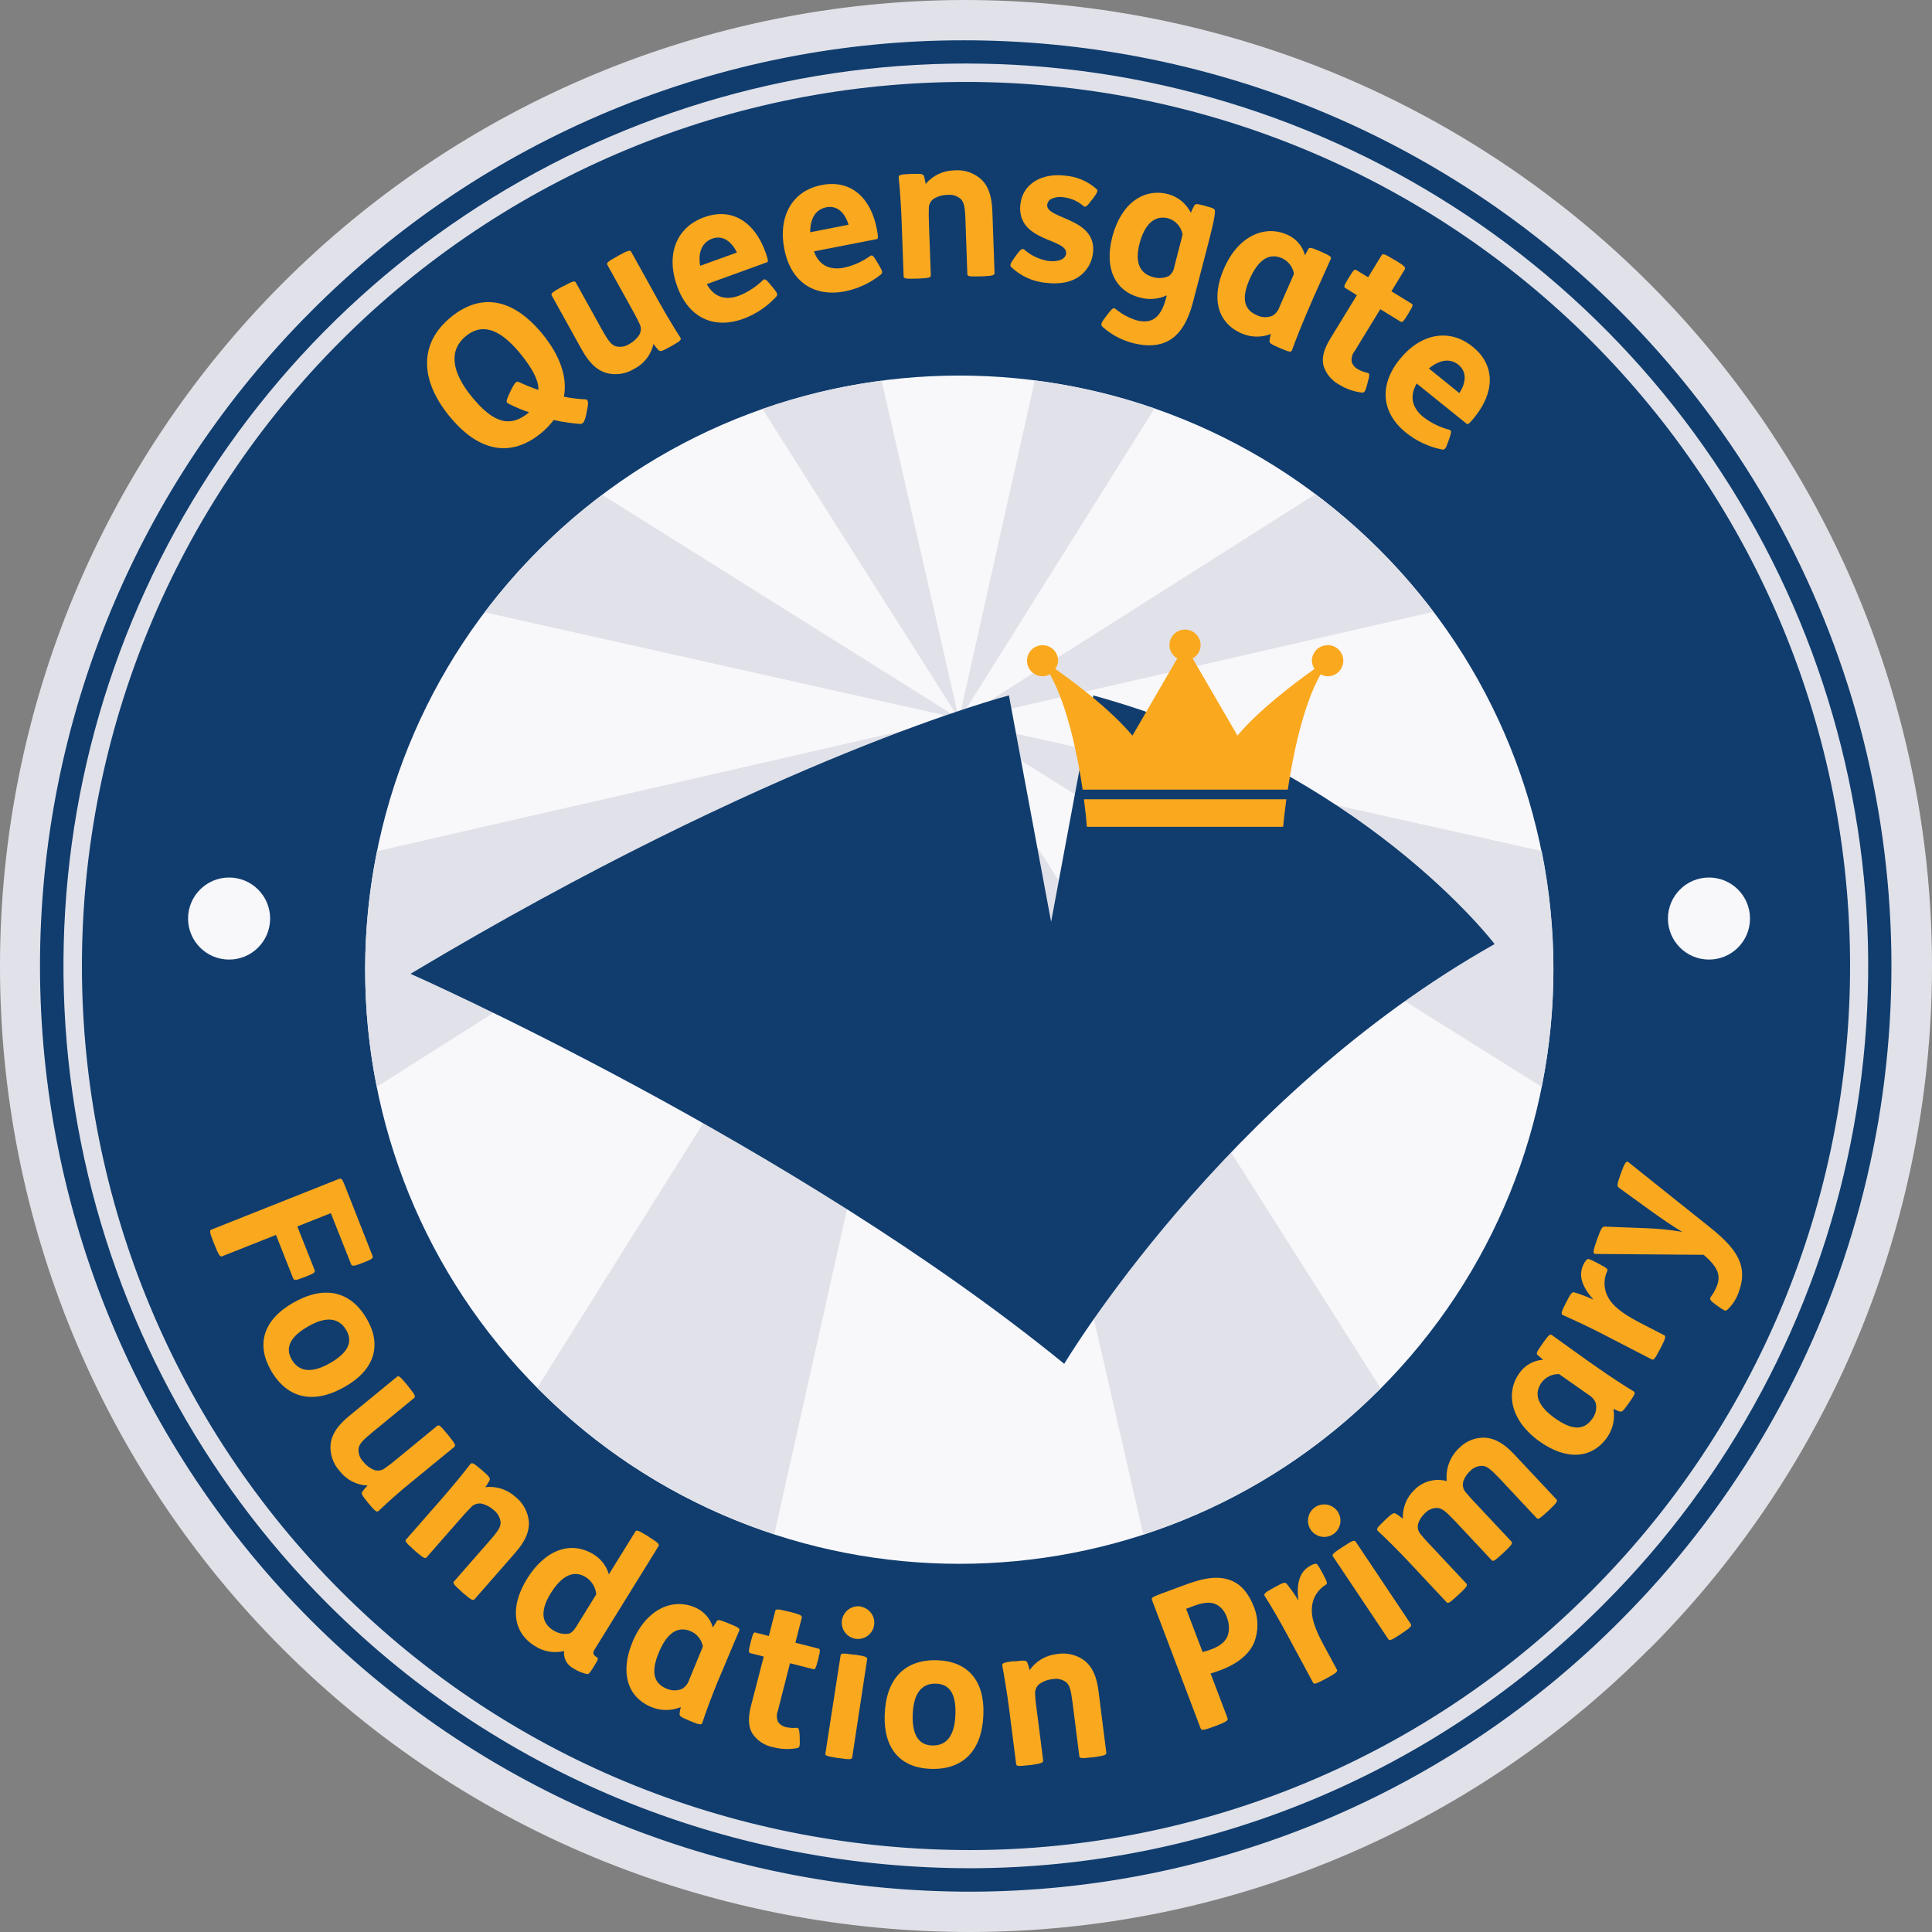
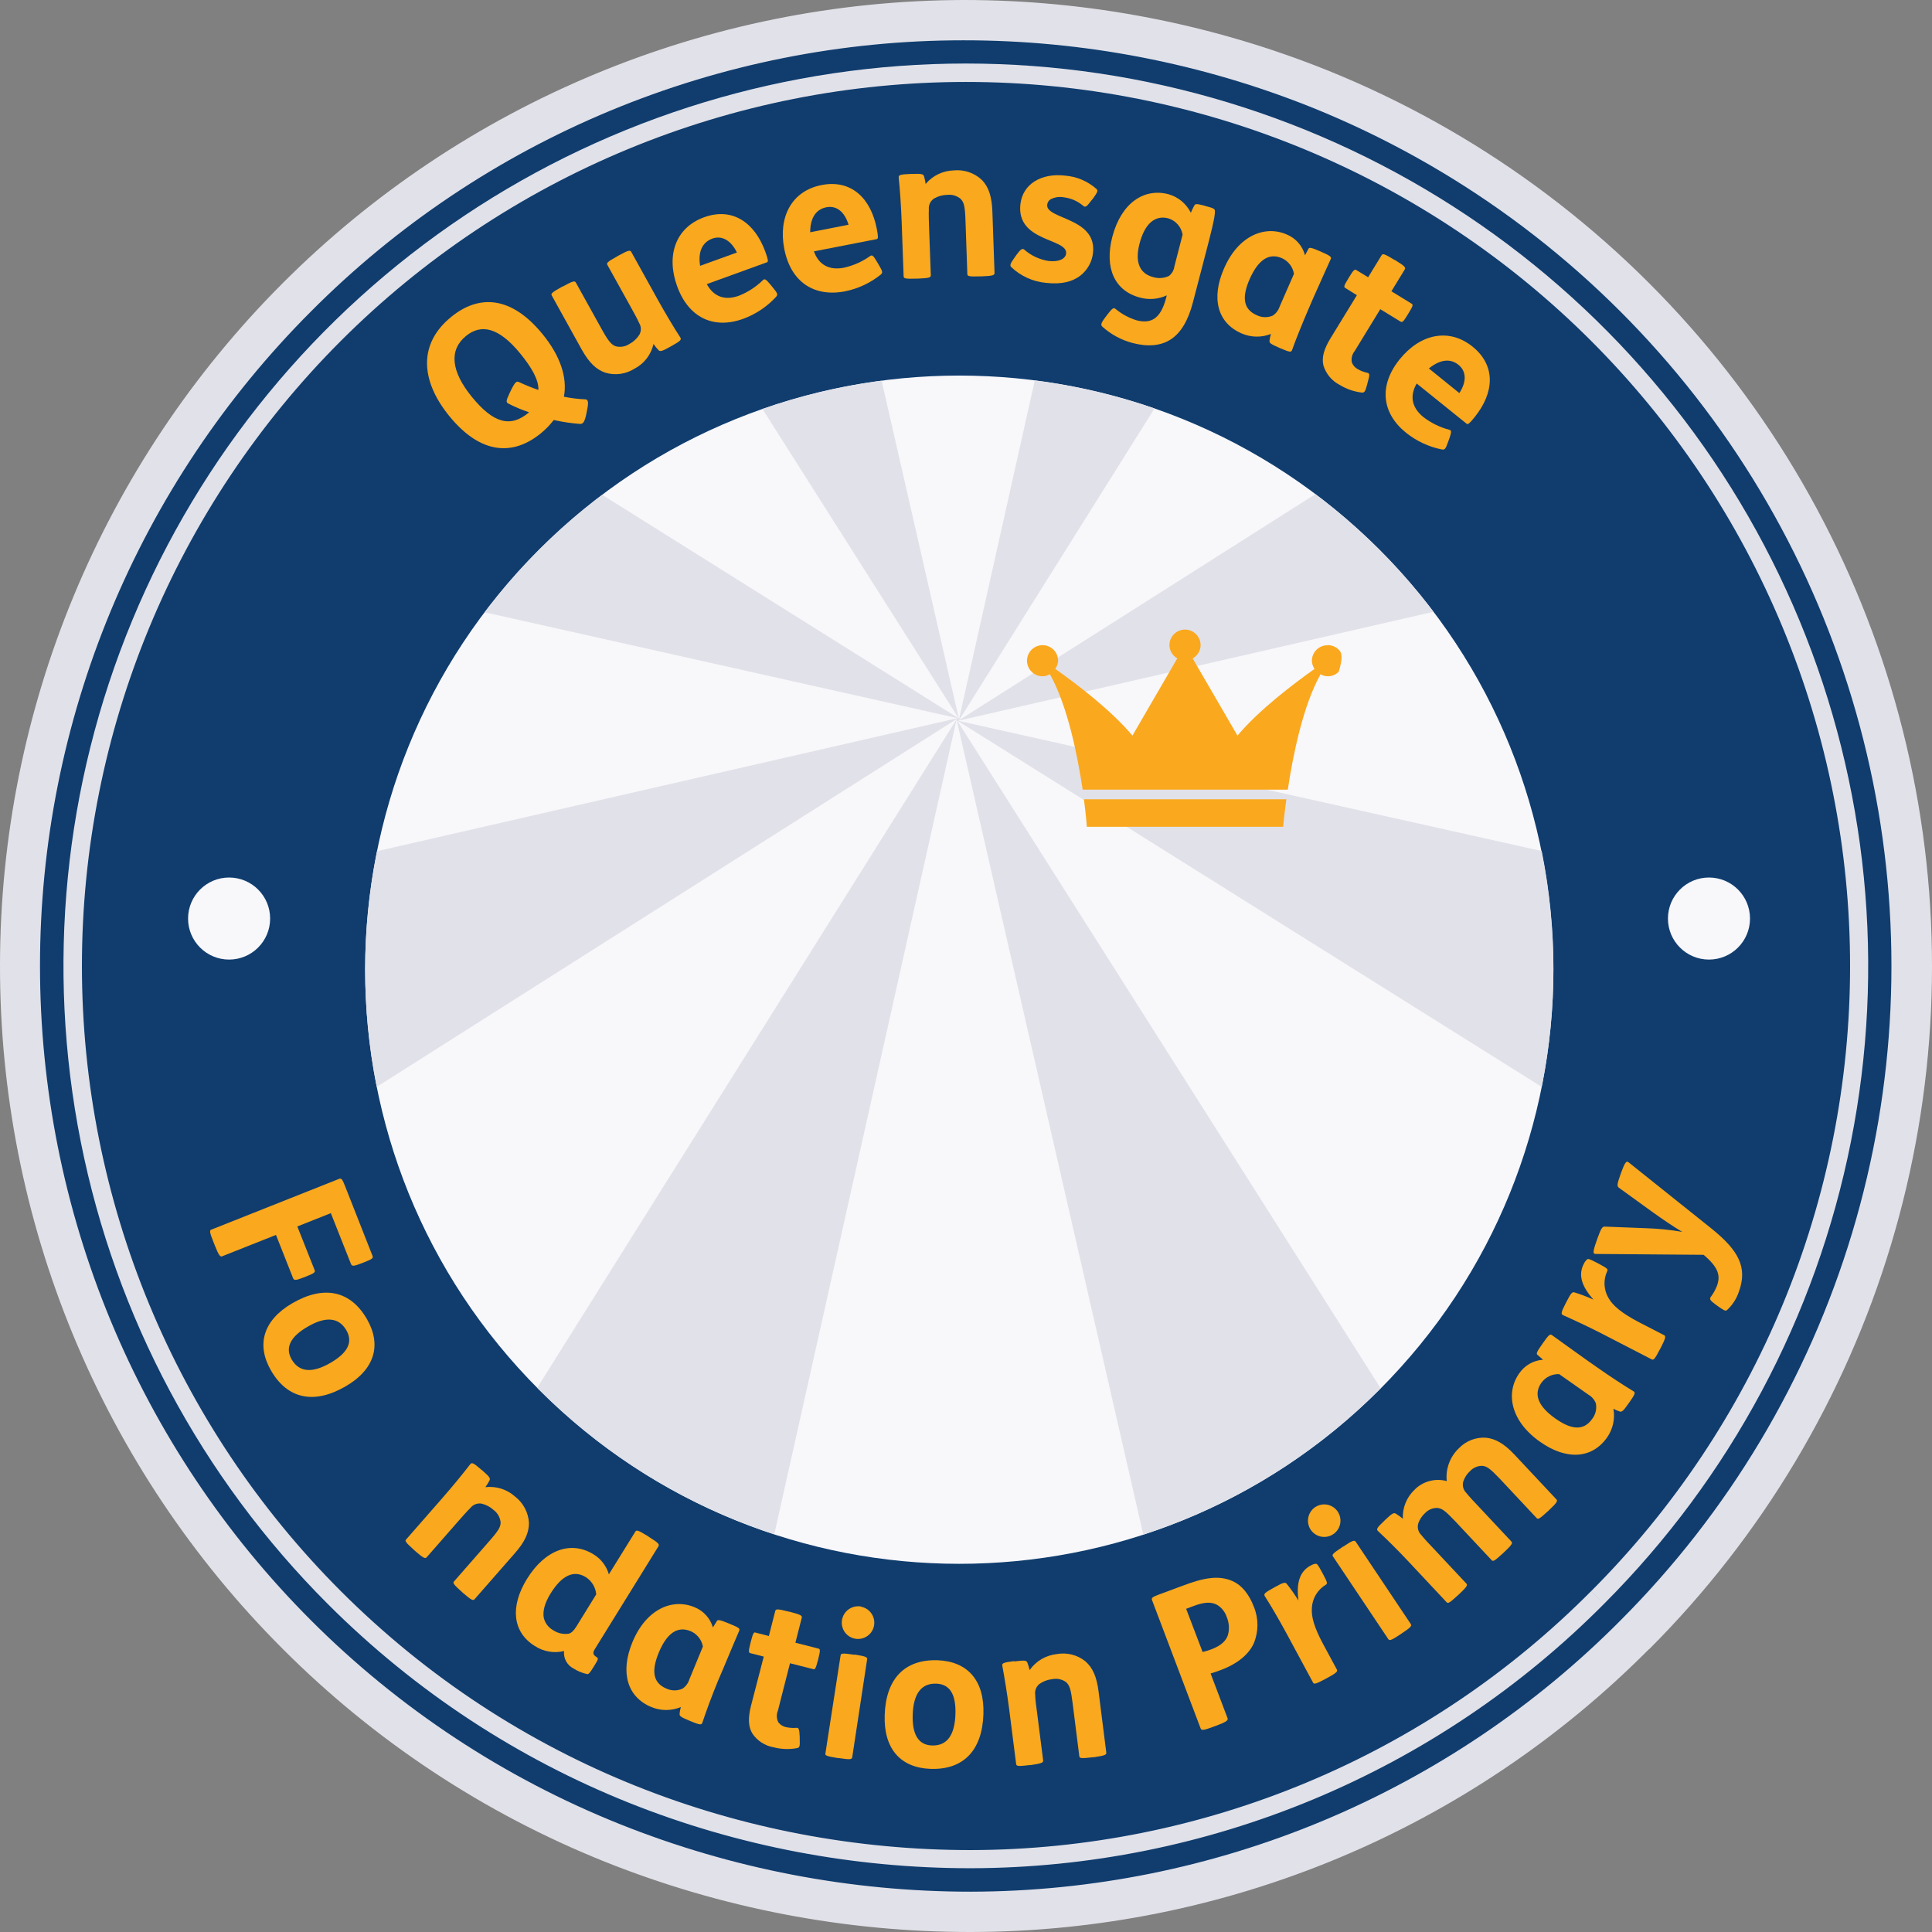
<svg xmlns="http://www.w3.org/2000/svg" width="117" height="117" viewBox="0 0 117 117" fill="none">
  <rect x="0" y="0" width="117" height="117" fill="#808080" stroke="none" />
  <g clip-path="url(#clip0_367_2179)">
    <path d="M58.648 115.353C90.33 115.353 116.014 89.669 116.014 57.987C116.014 26.304 90.33 0.621 58.648 0.621C26.965 0.621 1.281 26.304 1.281 57.987C1.281 89.669 26.965 115.353 58.648 115.353Z" fill="#103D6E" />
    <path d="M99.002 99.003L98.133 98.133C92.981 103.325 86.856 107.448 80.108 110.267C73.359 113.085 66.12 114.544 58.807 114.559C51.524 114.563 44.307 113.175 37.545 110.47C30.541 107.669 24.179 103.474 18.846 98.139C13.639 92.933 9.508 86.752 6.69 79.95C3.872 73.147 2.422 65.856 2.422 58.493C2.422 51.13 3.872 43.839 6.69 37.036C9.508 30.233 13.639 24.053 18.846 18.847C24.025 13.645 30.181 9.518 36.959 6.703C43.738 3.887 51.006 2.439 58.346 2.441C65.598 2.437 72.784 3.826 79.512 6.533C88.094 10.005 95.682 15.549 101.599 22.669C107.516 29.79 111.578 38.264 113.421 47.337C115.265 56.409 114.833 65.797 112.164 74.661C109.495 83.526 104.673 91.592 98.127 98.139L98.997 99.009L99.867 99.879C106.698 93.047 111.731 84.629 114.517 75.378C117.302 66.127 117.753 56.33 115.829 46.862C113.905 37.394 109.666 28.549 103.491 21.119C97.316 13.689 89.396 7.903 80.44 4.28C73.417 1.451 65.917 -0.002 58.346 -2.33931e-06C42.87 0.041 28.042 6.212 17.106 17.162C6.171 28.112 0.02 42.949 -0 58.425C-0.016 66.121 1.49 73.743 4.431 80.856C7.371 87.968 11.688 94.428 17.133 99.867C22.694 105.437 29.329 109.819 36.635 112.746C43.686 115.564 51.211 117.008 58.804 117C66.439 116.988 73.996 115.468 81.042 112.528C88.088 109.588 94.484 105.285 99.864 99.867L99.002 99.003Z" fill="#E1E1E9" />
    <path d="M96.75 96.75L96.356 96.359C91.434 101.317 85.582 105.254 79.135 107.945C72.688 110.636 65.773 112.027 58.787 112.039C44.983 112.039 31.167 106.884 20.642 96.359C10.601 86.318 4.961 72.701 4.961 58.502C4.961 44.302 10.601 30.685 20.642 20.644C25.613 15.673 31.515 11.729 38.011 9.038C44.506 6.347 51.468 4.963 58.499 4.962C65.53 4.962 72.492 6.347 78.988 9.037C85.483 11.728 91.385 15.671 96.357 20.643C101.329 25.614 105.273 31.516 107.963 38.012C110.654 44.508 112.039 51.47 112.039 58.5C112.039 65.531 110.655 72.493 107.964 78.989C105.274 85.485 101.33 91.387 96.359 96.359L96.753 96.75L97.133 97.133C104.775 89.49 109.979 79.753 112.087 69.153C114.195 58.553 113.112 47.565 108.976 37.58C104.84 27.595 97.836 19.061 88.849 13.056C79.863 7.052 69.298 3.847 58.49 3.847C47.682 3.847 37.117 7.052 28.13 13.056C19.144 19.061 12.14 27.595 8.004 37.58C3.867 47.565 2.785 58.553 4.893 69.153C7.001 79.753 12.205 89.49 19.847 97.133C30.593 107.878 44.701 113.138 58.778 113.138C65.91 113.126 72.97 111.706 79.551 108.96C86.133 106.213 92.108 102.194 97.133 97.133L96.75 96.75Z" fill="#E1E1E9" />
    <path d="M83.532 84.165C97.583 70.114 97.583 47.333 83.532 33.282C69.481 19.231 46.7 19.231 32.65 33.282C18.599 47.333 18.599 70.114 32.65 84.165C46.7 98.216 69.481 98.216 83.532 84.165Z" fill="#F8F7FA" />
    <path d="M57.96 43.631L93.363 65.818C94.313 61.106 94.313 56.251 93.363 51.538L58.018 43.649L86.81 37.05C84.771 34.353 82.365 31.955 79.66 29.926L58.074 43.62L69.915 24.735C67.564 23.921 65.135 23.353 62.666 23.039L58.076 43.562L53.391 23.054C50.933 23.375 48.514 23.949 46.174 24.767L58.062 43.507L36.469 29.966C33.777 31.993 31.381 34.387 29.351 37.079L57.989 43.492L22.833 51.547C21.881 56.256 21.875 61.107 22.816 65.818L57.949 43.533L32.535 84.041L32.651 84.16C36.64 88.161 41.52 91.162 46.89 92.917L57.928 43.573L69.237 92.931C74.626 91.178 79.523 88.171 83.525 84.157L83.609 84.07L57.96 43.631Z" fill="#E1E1E9" />
    <path d="M13.874 58.111C15.246 58.111 16.359 56.999 16.359 55.627C16.359 54.254 15.246 53.142 13.874 53.142C12.502 53.142 11.389 54.254 11.389 55.627C11.389 56.999 12.502 58.111 13.874 58.111Z" fill="#F8F7FA" />
    <path d="M103.494 58.111C104.866 58.111 105.979 56.999 105.979 55.627C105.979 54.254 104.866 53.142 103.494 53.142C102.122 53.142 101.009 54.254 101.009 55.627C101.009 56.999 102.122 58.111 103.494 58.111Z" fill="#F8F7FA" />
    <path d="M22.549 76.027C22.61 76.184 22.602 76.228 22.033 76.451L21.943 76.486C21.395 76.703 21.311 76.686 21.253 76.541L20.035 73.467L18.006 74.273L19.041 76.883C19.102 77.039 19.093 77.083 18.525 77.309L18.435 77.344C17.887 77.561 17.803 77.544 17.745 77.396L16.713 74.786L13.439 76.085C13.326 76.129 13.227 75.975 12.993 75.384L12.943 75.259C12.694 74.633 12.674 74.511 12.798 74.465L20.528 71.394C20.673 71.336 20.723 71.394 20.897 71.829L22.549 76.027Z" fill="#FAA81E" />
    <path d="M20.917 83.963C19.032 85.053 17.42 84.737 16.414 83.001C15.518 81.452 15.915 79.956 17.716 78.915C19.6 77.825 21.212 78.141 22.218 79.878C23.114 81.426 22.717 82.925 20.917 83.963ZM18.629 80.345C17.62 80.925 17.24 81.591 17.66 82.322C18.136 83.146 18.965 83.137 20.006 82.537C21.047 81.936 21.395 81.287 20.975 80.559C20.496 79.736 19.667 79.736 18.629 80.345Z" fill="#FAA81E" />
-     <path d="M24.715 83.949C25.164 84.497 25.173 84.584 25.072 84.668L22.564 86.727C21.923 87.254 21.758 87.451 21.711 87.736C21.702 87.88 21.723 88.025 21.773 88.16C21.823 88.296 21.901 88.42 22.001 88.524C22.172 88.742 22.397 88.912 22.653 89.017C22.773 89.059 22.902 89.068 23.027 89.043C23.151 89.018 23.267 88.96 23.361 88.875C23.59 88.718 23.941 88.434 24.286 88.147L26.46 86.361C26.562 86.277 26.614 86.266 27.11 86.869L27.148 86.915C27.597 87.463 27.606 87.55 27.504 87.631L24.935 89.736C24.21 90.316 23.425 91.023 22.955 91.476C22.833 91.592 22.764 91.586 22.329 91.055L22.291 91.009C21.917 90.554 21.868 90.455 21.94 90.333C22.037 90.202 22.144 90.078 22.259 89.962C21.932 89.95 21.612 89.865 21.321 89.715C21.031 89.564 20.777 89.352 20.577 89.093C20.369 88.867 20.212 88.598 20.117 88.306C20.022 88.014 19.991 87.704 20.026 87.399C20.119 86.819 20.459 86.315 21.163 85.735L24.028 83.386C24.129 83.302 24.181 83.291 24.677 83.894L24.715 83.949Z" fill="#FAA81E" />
    <path d="M29.192 89.034C29.636 89.423 29.702 89.513 29.65 89.643C29.575 89.788 29.49 89.928 29.395 90.061C29.72 90.023 30.05 90.055 30.362 90.155C30.674 90.255 30.961 90.421 31.204 90.641C31.448 90.831 31.648 91.071 31.791 91.345C31.934 91.619 32.017 91.921 32.033 92.23C32.033 92.827 31.784 93.372 31.181 94.059L28.743 96.843C28.656 96.941 28.569 96.93 28.035 96.463L27.992 96.425C27.412 95.909 27.412 95.845 27.505 95.758L29.641 93.317C30.189 92.694 30.32 92.47 30.317 92.183C30.3 92.038 30.255 91.897 30.182 91.77C30.109 91.643 30.011 91.532 29.894 91.444C29.687 91.255 29.436 91.122 29.163 91.058C29.038 91.037 28.91 91.049 28.791 91.095C28.673 91.14 28.569 91.217 28.49 91.316C28.29 91.508 27.997 91.844 27.696 92.186L25.843 94.303C25.756 94.401 25.669 94.39 25.136 93.923L25.092 93.882C24.512 93.366 24.512 93.302 24.605 93.216L26.791 90.719C27.409 90.014 28.07 89.203 28.464 88.689C28.566 88.556 28.632 88.55 29.148 89.003L29.192 89.034Z" fill="#FAA81E" />
    <path d="M39.297 93.073C39.9 93.448 39.935 93.526 39.877 93.639L36.012 99.884C35.873 100.111 35.928 100.229 36.131 100.354C36.252 100.429 36.232 100.487 36.003 100.856L35.933 100.969C35.713 101.328 35.644 101.395 35.551 101.38C35.263 101.318 34.988 101.205 34.739 101.047C34.546 100.95 34.387 100.797 34.283 100.607C34.179 100.417 34.136 100.201 34.159 99.986C33.858 100.058 33.545 100.069 33.24 100.016C32.935 99.963 32.644 99.848 32.385 99.678C31.045 98.849 30.874 97.301 31.912 95.619C33.031 93.81 34.605 93.3 35.942 94.129C36.394 94.402 36.726 94.834 36.873 95.341L38.468 92.766C38.537 92.653 38.584 92.624 39.248 93.036L39.297 93.073ZM36.107 96.553C36.089 96.343 36.022 96.14 35.913 95.96C35.804 95.779 35.656 95.626 35.478 95.512C34.733 95.051 34.008 95.422 33.338 96.507C32.964 97.11 32.869 97.585 32.927 97.956C32.962 98.119 33.032 98.272 33.133 98.405C33.233 98.538 33.36 98.648 33.507 98.728C33.781 98.909 34.112 98.984 34.437 98.936C34.626 98.884 34.756 98.739 34.922 98.472L36.107 96.553Z" fill="#FAA81E" />
    <path d="M43.405 98.182C43.457 98.087 43.521 98.061 44.118 98.307L44.185 98.336C44.765 98.568 44.817 98.626 44.765 98.756C44.614 99.122 44.13 100.238 43.756 101.149L43.466 101.827C43.109 102.697 42.747 103.677 42.544 104.297C42.492 104.457 42.46 104.497 41.828 104.236L41.773 104.213C41.228 103.99 41.147 103.923 41.155 103.79C41.167 103.651 41.192 103.513 41.231 103.378C40.948 103.496 40.645 103.556 40.339 103.556C40.033 103.556 39.73 103.496 39.447 103.378C37.998 102.781 37.545 101.299 38.288 99.475C39.117 97.446 40.706 96.776 42.042 97.324C42.313 97.429 42.555 97.595 42.751 97.809C42.947 98.022 43.092 98.278 43.173 98.556L43.405 98.182ZM42.567 99.71C42.529 99.506 42.44 99.314 42.31 99.151C42.179 98.989 42.011 98.861 41.819 98.78C41.007 98.446 40.369 98.936 39.894 100.081C39.488 101.07 39.462 101.894 40.364 102.262C40.516 102.332 40.682 102.368 40.849 102.368C41.017 102.368 41.183 102.332 41.335 102.262C41.532 102.128 41.677 101.93 41.747 101.702L42.567 99.71Z" fill="#FAA81E" />
    <path d="M47.841 97.611C48.528 97.788 48.586 97.852 48.551 97.979L48.169 99.481L49.555 99.835C49.659 99.861 49.7 99.899 49.555 100.456L49.535 100.537C49.392 101.093 49.34 101.117 49.245 101.079L47.841 100.725L47.108 103.601C47.061 103.714 47.039 103.836 47.045 103.957C47.05 104.079 47.083 104.198 47.139 104.306C47.256 104.457 47.423 104.56 47.609 104.596C47.818 104.641 48.032 104.654 48.244 104.634C48.369 104.634 48.41 104.712 48.43 105.176V105.301C48.447 105.765 48.43 105.831 48.262 105.866C47.792 105.952 47.309 105.934 46.847 105.814C46.587 105.769 46.338 105.671 46.117 105.527C45.896 105.383 45.706 105.195 45.559 104.976C45.316 104.567 45.29 104.039 45.484 103.283L46.252 100.322L45.449 100.116C45.345 100.09 45.304 100.053 45.449 99.496L45.469 99.415C45.611 98.855 45.664 98.835 45.759 98.87L46.562 99.075L46.945 97.573C46.98 97.446 47.015 97.405 47.772 97.6L47.841 97.611Z" fill="#FAA81E" />
    <path d="M51.77 100.2C52.469 100.308 52.533 100.366 52.512 100.49L51.611 106.411C51.59 106.544 51.512 106.579 50.813 106.469H50.752C49.981 106.347 49.964 106.298 49.987 106.179L50.903 100.264C50.923 100.134 50.955 100.09 51.727 100.209L51.77 100.2ZM52.147 97.301C52.337 97.337 52.512 97.429 52.65 97.564C52.789 97.699 52.884 97.871 52.925 98.06C52.966 98.249 52.951 98.446 52.881 98.626C52.811 98.807 52.689 98.962 52.531 99.074C52.373 99.186 52.186 99.248 51.993 99.254C51.8 99.261 51.609 99.21 51.444 99.108C51.28 99.007 51.149 98.859 51.067 98.684C50.986 98.508 50.958 98.313 50.987 98.121C51.007 97.99 51.053 97.863 51.122 97.75C51.191 97.636 51.283 97.538 51.391 97.46C51.499 97.382 51.622 97.327 51.752 97.298C51.882 97.269 52.016 97.266 52.147 97.289V97.301Z" fill="#FAA81E" />
    <path d="M59.555 103.816C59.48 105.991 58.355 107.191 56.348 107.121C54.559 107.058 53.501 105.924 53.577 103.848C53.652 101.673 54.777 100.476 56.783 100.543C58.569 100.612 59.628 101.737 59.555 103.816ZM55.273 103.833C55.232 104.993 55.592 105.675 56.432 105.704C57.384 105.738 57.816 105.031 57.859 103.831C57.903 102.63 57.54 101.992 56.699 101.96C55.748 101.926 55.313 102.642 55.273 103.833Z" fill="#FAA81E" />
    <path d="M61.451 100.612C62.031 100.54 62.147 100.548 62.211 100.673C62.27 100.825 62.318 100.981 62.353 101.14C62.541 100.871 62.784 100.645 63.066 100.478C63.348 100.311 63.663 100.207 63.988 100.171C64.293 100.115 64.606 100.124 64.906 100.199C65.206 100.274 65.486 100.413 65.728 100.606C66.178 100.998 66.418 101.549 66.531 102.453L66.995 106.127C67.013 106.26 66.946 106.315 66.241 106.417H66.18C65.406 106.513 65.377 106.469 65.36 106.339L64.954 103.12C64.85 102.297 64.771 102.053 64.554 101.862C64.434 101.778 64.299 101.719 64.156 101.689C64.013 101.659 63.865 101.659 63.722 101.688C63.443 101.717 63.177 101.817 62.947 101.978C62.849 102.057 62.773 102.162 62.728 102.281C62.683 102.4 62.671 102.528 62.692 102.653C62.692 102.929 62.759 103.37 62.817 103.813L63.171 106.602C63.188 106.733 63.121 106.791 62.417 106.892H62.359C61.585 106.988 61.553 106.945 61.535 106.814L61.115 103.512C60.996 102.584 60.825 101.549 60.703 100.902C60.669 100.737 60.703 100.682 61.391 100.598L61.451 100.612Z" fill="#FAA81E" />
    <path d="M71.585 96.043C72.875 95.552 73.797 95.373 74.65 95.753C75.192 95.996 75.641 96.535 75.934 97.31C76.222 98.013 76.222 98.801 75.934 99.504C75.644 100.166 74.963 100.745 73.951 101.128C73.725 101.215 73.484 101.293 73.313 101.346L74.34 104.054C74.392 104.19 74.235 104.289 73.638 104.512L73.513 104.558C72.884 104.796 72.759 104.805 72.707 104.668L69.77 96.912C69.715 96.767 69.77 96.718 70.211 96.553L71.585 96.043ZM72.829 100.044C73.016 99.999 73.2 99.941 73.38 99.873C73.922 99.667 74.25 99.377 74.366 99.003C74.461 98.645 74.434 98.266 74.29 97.924C74.19 97.619 73.984 97.359 73.71 97.191C73.354 96.993 72.922 97.014 72.261 97.266L71.832 97.428L72.829 100.044Z" fill="#FAA81E" />
    <path d="M77.196 96.118C77.715 95.828 77.822 95.808 77.915 95.906C78.177 96.23 78.416 96.57 78.631 96.927C78.501 95.877 78.692 95.173 79.371 94.807C79.46 94.754 79.558 94.717 79.66 94.7C79.753 94.7 79.785 94.7 80.04 95.178L80.121 95.326C80.412 95.866 80.391 95.906 80.281 95.976C80.04 96.122 79.837 96.325 79.692 96.567C79.546 96.809 79.462 97.083 79.446 97.365C79.4 97.91 79.597 98.58 80.133 99.574L80.954 101.096C81.017 101.215 80.977 101.291 80.353 101.627L80.301 101.656C79.614 102.027 79.571 101.998 79.507 101.879L77.932 98.959C77.486 98.136 76.958 97.22 76.607 96.683C76.517 96.541 76.538 96.475 77.141 96.15L77.196 96.118Z" fill="#FAA81E" />
    <path d="M79.663 91.258C79.827 91.154 80.018 91.101 80.212 91.104C80.406 91.108 80.594 91.169 80.754 91.28C80.913 91.39 81.036 91.545 81.108 91.725C81.18 91.906 81.197 92.103 81.157 92.293C81.117 92.483 81.022 92.656 80.884 92.793C80.746 92.929 80.57 93.021 80.38 93.058C80.189 93.095 79.992 93.075 79.813 93C79.634 92.925 79.481 92.8 79.373 92.638C79.301 92.529 79.252 92.406 79.227 92.278C79.203 92.149 79.204 92.016 79.231 91.888C79.258 91.76 79.31 91.638 79.384 91.53C79.458 91.422 79.553 91.33 79.663 91.258ZM81.353 93.656C81.933 93.262 82.029 93.262 82.102 93.366L85.43 98.342C85.503 98.452 85.471 98.533 84.882 98.922L84.833 98.957C84.183 99.391 84.137 99.362 84.062 99.246L80.733 94.271C80.658 94.161 80.652 94.109 81.313 93.674L81.353 93.656Z" fill="#FAA81E" />
    <path d="M83.87 92.056C84.299 91.653 84.395 91.598 84.52 91.659C84.672 91.753 84.817 91.858 84.955 91.972C84.94 91.649 84.994 91.327 85.114 91.027C85.233 90.727 85.415 90.456 85.648 90.232C85.897 89.974 86.211 89.788 86.557 89.694C86.903 89.599 87.268 89.598 87.614 89.693C87.575 89.325 87.623 88.953 87.752 88.606C87.881 88.26 88.089 87.948 88.359 87.695C88.567 87.48 88.82 87.312 89.099 87.203C89.378 87.094 89.677 87.048 89.977 87.066C90.557 87.121 91.09 87.425 91.716 88.092L94.248 90.794C94.338 90.89 94.317 90.974 93.801 91.461L93.758 91.502C93.178 92.035 93.137 92.018 93.047 91.922L90.829 89.553C90.249 88.948 90.055 88.797 89.768 88.771C89.629 88.768 89.491 88.795 89.363 88.85C89.235 88.904 89.12 88.985 89.026 89.087C88.836 89.258 88.694 89.476 88.614 89.719C88.58 89.841 88.579 89.97 88.612 90.093C88.646 90.215 88.711 90.326 88.802 90.415C88.973 90.632 89.278 90.957 89.591 91.284L91.522 93.346C91.612 93.442 91.592 93.529 91.076 94.01L91.032 94.051C90.452 94.587 90.412 94.567 90.322 94.471L88.104 92.102C87.524 91.496 87.329 91.345 87.04 91.319C86.9 91.317 86.763 91.343 86.635 91.398C86.507 91.452 86.392 91.533 86.297 91.635C86.108 91.807 85.966 92.025 85.885 92.267C85.852 92.389 85.851 92.518 85.884 92.64C85.918 92.762 85.983 92.873 86.074 92.96C86.245 93.178 86.549 93.503 86.863 93.83L88.794 95.892C88.883 95.987 88.866 96.072 88.347 96.556L88.304 96.596C87.724 97.13 87.683 97.112 87.593 97.017L85.326 94.596C84.685 93.911 83.943 93.175 83.464 92.734C83.34 92.621 83.343 92.552 83.844 92.085L83.87 92.056Z" fill="#FAA81E" />
    <path d="M93.114 82.055C93.033 81.983 93.021 81.916 93.404 81.386L93.445 81.325C93.795 80.823 93.874 80.774 93.981 80.852C94.306 81.078 95.286 81.8 96.092 82.366L96.692 82.786C97.457 83.325 98.333 83.9 98.893 84.236C99.038 84.323 99.07 84.361 98.675 84.92L98.64 84.969C98.301 85.451 98.226 85.517 98.09 85.48C97.957 85.437 97.829 85.381 97.707 85.314C97.76 85.615 97.754 85.924 97.688 86.223C97.621 86.521 97.497 86.804 97.321 87.054C96.414 88.341 94.871 88.449 93.262 87.312C91.473 86.054 91.168 84.355 91.998 83.175C92.16 82.935 92.375 82.735 92.626 82.591C92.877 82.447 93.158 82.363 93.447 82.345L93.114 82.055ZM94.419 83.215C94.211 83.208 94.004 83.251 93.817 83.342C93.63 83.433 93.468 83.569 93.346 83.737C92.841 84.456 93.175 85.187 94.19 85.903C95.059 86.518 95.86 86.727 96.419 85.929C96.523 85.797 96.596 85.644 96.635 85.481C96.673 85.318 96.676 85.148 96.643 84.984C96.557 84.762 96.397 84.577 96.19 84.459L94.419 83.215Z" fill="#FAA81E" />
    <path d="M94.86 78.843C95.129 78.321 95.202 78.234 95.335 78.263C95.731 78.383 96.119 78.53 96.495 78.704C95.796 77.909 95.555 77.219 95.915 76.535C95.96 76.439 96.023 76.352 96.101 76.28C96.17 76.222 96.205 76.21 96.68 76.459L96.831 76.538C97.376 76.828 97.379 76.862 97.33 76.984C97.21 77.241 97.155 77.523 97.169 77.806C97.183 78.089 97.266 78.364 97.411 78.608C97.678 79.083 98.223 79.527 99.226 80.058L100.766 80.852C100.885 80.913 100.893 80.997 100.569 81.629L100.54 81.681C100.183 82.374 100.128 82.374 100.009 82.314L97.06 80.791C96.228 80.362 95.28 79.921 94.683 79.657C94.526 79.591 94.506 79.527 94.822 78.915L94.86 78.843Z" fill="#FAA81E" />
    <path d="M96.741 74.989C96.982 74.323 97.046 74.282 97.188 74.282L99.658 74.378C100.402 74.401 101.143 74.475 101.876 74.601C101.328 74.276 100.682 73.838 100.041 73.377L98.037 71.927C97.93 71.838 97.91 71.754 98.124 71.153L98.177 71.008C98.426 70.318 98.51 70.298 98.629 70.391L103.602 74.366C105.289 75.714 105.84 76.741 105.309 78.214C105.168 78.643 104.919 79.029 104.587 79.336C104.483 79.411 104.387 79.353 104.063 79.121L103.92 79.02C103.575 78.767 103.497 78.675 103.613 78.527C103.763 78.323 103.886 78.101 103.978 77.866C104.199 77.254 104.08 76.764 103.169 75.99L96.634 75.938C96.48 75.938 96.431 75.862 96.686 75.152L96.741 74.989Z" fill="#FAA81E" />
    <path d="M35.507 25.072C35.388 25.631 35.284 25.672 35.11 25.672C34.58 25.631 34.054 25.552 33.535 25.434C33.305 25.736 33.039 26.01 32.744 26.249C31.082 27.6 29.122 27.551 27.197 25.182C25.457 23.036 25.33 20.81 27.328 19.189C28.986 17.838 30.949 17.887 32.874 20.256C33.912 21.535 34.373 22.845 34.15 24.025C34.581 24.113 35.018 24.166 35.458 24.185C35.611 24.202 35.658 24.335 35.556 24.82L35.507 25.072ZM30.949 23.622C31.219 23.077 31.297 23.077 31.442 23.144C31.82 23.321 32.207 23.478 32.602 23.613C32.639 23.01 32.173 22.227 31.52 21.427C30.207 19.812 29.137 19.601 28.224 20.343C27.18 21.192 27.313 22.48 28.563 24.019C29.876 25.631 30.906 25.927 32.042 24.968C31.605 24.823 31.181 24.645 30.772 24.434C30.65 24.361 30.627 24.289 30.874 23.779L30.949 23.622Z" fill="#FAA81E" />
    <path d="M34.104 17.339C34.724 16.994 34.811 17.003 34.875 17.116L36.449 19.954C36.852 20.679 37.029 20.876 37.29 20.972C37.43 21.007 37.576 21.013 37.718 20.988C37.861 20.964 37.996 20.91 38.117 20.83C38.361 20.7 38.568 20.509 38.717 20.276C38.779 20.166 38.811 20.04 38.809 19.913C38.806 19.786 38.769 19.662 38.702 19.554C38.592 19.302 38.375 18.913 38.154 18.513L36.789 16.055C36.725 15.938 36.722 15.886 37.406 15.507L37.458 15.477C38.079 15.132 38.166 15.141 38.23 15.257L39.839 18.157C40.294 18.977 40.83 19.873 41.187 20.418C41.28 20.56 41.263 20.624 40.662 20.957L40.61 20.986C40.094 21.276 39.987 21.302 39.882 21.21C39.77 21.091 39.667 20.964 39.575 20.83C39.504 21.15 39.363 21.451 39.163 21.71C38.962 21.97 38.707 22.182 38.415 22.332C38.155 22.496 37.863 22.602 37.558 22.642C37.253 22.683 36.943 22.657 36.649 22.567C36.087 22.369 35.661 21.946 35.217 21.149L33.422 17.91C33.358 17.794 33.356 17.739 34.04 17.362L34.104 17.339Z" fill="#FAA81E" />
    <path d="M42.802 17.206C43.217 17.962 43.887 18.22 44.745 17.91C45.286 17.697 45.779 17.377 46.195 16.971C46.299 16.869 46.371 16.892 46.618 17.188L46.821 17.435C47.096 17.768 47.111 17.84 47.004 17.971C46.454 18.57 45.769 19.029 45.006 19.308C43.231 19.951 41.7 19.253 41.005 17.33C40.332 15.477 40.909 13.784 42.637 13.158C44.365 12.532 45.713 13.488 46.351 15.254C46.511 15.692 46.54 15.849 46.45 15.883L42.802 17.206ZM44.626 15.292C44.304 14.616 43.756 14.222 43.133 14.451C42.509 14.68 42.263 15.286 42.399 16.098L44.626 15.292Z" fill="#FAA81E" />
    <path d="M49.291 15.222C49.581 16.034 50.204 16.382 51.1 16.214C51.672 16.087 52.212 15.848 52.689 15.509C52.808 15.425 52.875 15.46 53.075 15.799L53.24 16.075C53.46 16.449 53.463 16.521 53.336 16.631C52.702 17.139 51.955 17.487 51.158 17.646C49.291 18 47.888 17.072 47.496 15.077C47.116 13.143 47.946 11.56 49.749 11.207C51.553 10.853 52.736 12.007 53.095 13.845C53.185 14.306 53.191 14.463 53.095 14.48L49.291 15.222ZM51.387 13.61C51.173 12.891 50.703 12.421 50.042 12.552C49.381 12.682 49.062 13.248 49.065 14.065L51.387 13.61Z" fill="#FAA81E" />
    <path d="M55.203 10.534C55.783 10.514 55.902 10.534 55.954 10.661C56.001 10.818 56.035 10.978 56.056 11.14C56.267 10.889 56.528 10.686 56.824 10.544C57.12 10.403 57.442 10.326 57.77 10.319C58.077 10.289 58.387 10.325 58.679 10.425C58.971 10.525 59.239 10.687 59.463 10.899C59.877 11.328 60.063 11.899 60.098 12.813L60.228 16.527C60.228 16.66 60.162 16.71 59.454 16.736H59.393C58.613 16.765 58.584 16.715 58.581 16.585L58.468 13.338C58.439 12.508 58.381 12.256 58.178 12.047C58.067 11.953 57.937 11.882 57.797 11.839C57.656 11.797 57.509 11.784 57.364 11.801C57.083 11.804 56.808 11.88 56.566 12.021C56.459 12.091 56.372 12.189 56.317 12.305C56.261 12.42 56.238 12.549 56.25 12.677C56.236 12.966 56.25 13.399 56.267 13.854L56.369 16.663C56.369 16.797 56.305 16.846 55.595 16.872H55.534C54.754 16.901 54.728 16.852 54.722 16.721L54.603 13.404C54.568 12.468 54.496 11.424 54.426 10.777C54.406 10.609 54.453 10.56 55.14 10.534H55.203Z" fill="#FAA81E" />
    <path d="M61.55 15.443C61.794 15.106 61.913 15.011 62.034 15.121C62.448 15.483 62.956 15.72 63.499 15.805C64.131 15.875 64.528 15.675 64.563 15.353C64.667 14.422 61.544 14.66 61.794 12.375C61.933 11.12 63.09 10.473 64.487 10.635C65.196 10.687 65.867 10.97 66.398 11.441C66.508 11.537 66.474 11.63 66.192 12.021L66.065 12.175C65.81 12.523 65.72 12.572 65.598 12.465C65.265 12.18 64.856 12 64.421 11.949C64.149 11.899 63.869 11.941 63.623 12.068C63.567 12.103 63.519 12.151 63.483 12.208C63.447 12.265 63.425 12.329 63.417 12.395C63.319 13.291 66.43 13.161 66.192 15.312C66.163 15.582 66.08 15.843 65.948 16.08C65.816 16.317 65.638 16.525 65.424 16.692C64.934 17.072 64.264 17.229 63.38 17.133C62.577 17.068 61.821 16.729 61.237 16.173C61.15 16.078 61.173 15.973 61.405 15.649L61.55 15.443Z" fill="#FAA81E" />
    <path d="M73.018 12.482C73.47 12.601 73.563 12.636 73.575 12.772C73.6 13.103 73.302 14.242 73.038 15.254L72.244 18.302C71.954 19.429 71.496 20.169 70.895 20.557C70.295 20.946 69.509 21.015 68.576 20.769C67.9 20.589 67.277 20.251 66.758 19.783C66.659 19.685 66.648 19.592 66.946 19.203L67.08 19.026C67.344 18.684 67.436 18.609 67.549 18.702C67.926 19.018 68.363 19.255 68.834 19.398C69.704 19.624 70.284 19.305 70.614 18.061L70.658 17.887C70.15 18.123 69.574 18.171 69.034 18.02C67.509 17.623 66.865 16.237 67.364 14.329C67.912 12.274 69.289 11.378 70.756 11.76C71.049 11.842 71.321 11.984 71.556 12.178C71.79 12.372 71.981 12.613 72.116 12.885C72.178 12.73 72.251 12.579 72.334 12.433C72.389 12.361 72.403 12.314 72.913 12.447L73.018 12.482ZM71.617 14.207C71.578 13.979 71.476 13.765 71.323 13.591C71.169 13.417 70.97 13.289 70.748 13.222C69.968 13.019 69.332 13.512 69.008 14.755C68.718 15.872 69.008 16.568 69.843 16.785C70.158 16.877 70.497 16.85 70.794 16.71C70.974 16.566 71.091 16.358 71.121 16.13L71.617 14.207Z" fill="#FAA81E" />
    <path d="M79.231 15.077C79.286 14.982 79.35 14.958 79.944 15.219L80.011 15.248C80.574 15.495 80.637 15.562 80.591 15.683C80.431 16.046 79.924 17.15 79.527 18.052L79.237 18.725C78.863 19.595 78.474 20.557 78.257 21.169C78.202 21.329 78.17 21.366 77.544 21.094L77.489 21.071C76.949 20.833 76.871 20.781 76.88 20.633C76.895 20.494 76.924 20.357 76.967 20.224C76.682 20.336 76.378 20.391 76.072 20.385C75.766 20.379 75.464 20.312 75.183 20.189C73.734 19.557 73.331 18.064 74.125 16.26C74.995 14.257 76.607 13.622 77.929 14.202C78.197 14.313 78.436 14.484 78.627 14.702C78.818 14.921 78.956 15.18 79.031 15.46L79.231 15.077ZM78.361 16.585C78.328 16.38 78.244 16.186 78.118 16.02C77.991 15.855 77.826 15.723 77.636 15.637C76.833 15.283 76.187 15.759 75.682 16.892C75.253 17.872 75.207 18.693 76.1 19.084C76.25 19.16 76.414 19.201 76.582 19.207C76.749 19.212 76.916 19.182 77.071 19.116C77.271 18.987 77.421 18.792 77.494 18.565L78.361 16.585Z" fill="#FAA81E" />
    <path d="M84.491 15.756C85.097 16.127 85.134 16.205 85.07 16.318L84.262 17.64L85.482 18.389C85.572 18.447 85.601 18.49 85.3 18.968L85.256 19.041C84.966 19.534 84.902 19.528 84.81 19.473L83.589 18.725L82.041 21.256C81.963 21.35 81.907 21.46 81.877 21.577C81.846 21.695 81.842 21.818 81.864 21.938C81.928 22.118 82.058 22.267 82.226 22.358C82.412 22.463 82.614 22.539 82.823 22.581C82.945 22.613 82.96 22.706 82.823 23.161L82.794 23.283C82.676 23.729 82.626 23.785 82.464 23.773C81.991 23.717 81.536 23.559 81.13 23.309C80.895 23.189 80.686 23.022 80.517 22.819C80.348 22.616 80.221 22.382 80.144 22.129C80.034 21.665 80.165 21.155 80.573 20.488L82.171 17.878L81.475 17.443C81.382 17.388 81.353 17.342 81.655 16.863L81.698 16.791C81.988 16.298 82.052 16.304 82.145 16.359L82.852 16.791L83.661 15.469C83.731 15.356 83.777 15.327 84.441 15.736L84.491 15.756Z" fill="#FAA81E" />
    <path d="M85.793 23.225C85.361 23.973 85.486 24.675 86.196 25.255C86.659 25.612 87.19 25.873 87.756 26.023C87.898 26.058 87.912 26.133 87.791 26.498L87.686 26.788C87.544 27.197 87.486 27.247 87.321 27.22C86.524 27.06 85.778 26.711 85.144 26.203C83.676 25.017 83.482 23.344 84.767 21.755C86.005 20.221 87.75 19.838 89.18 20.995C90.609 22.152 90.484 23.796 89.307 25.255C89.017 25.62 88.895 25.727 88.823 25.666L85.793 23.225ZM88.376 23.805C88.788 23.178 88.846 22.515 88.321 22.091C87.796 21.668 87.162 21.801 86.532 22.314L88.376 23.805Z" fill="#FAA81E" />
-     <path d="M24.86 58.973C24.86 58.973 48.032 69.211 64.449 82.592C64.449 82.592 74.087 66.416 90.513 57.172C90.513 57.172 82.487 46.583 66.209 42.115L63.655 55.824L61.1 42.115C61.1 42.115 46.905 45.78 24.86 58.973Z" fill="#103D6E" />
-     <path d="M80.4 39.076C80.275 39.075 80.152 39.098 80.037 39.144C79.922 39.191 79.817 39.259 79.728 39.346C79.639 39.433 79.569 39.537 79.52 39.651C79.472 39.766 79.447 39.889 79.446 40.013C79.449 40.191 79.506 40.363 79.608 40.509C78.309 41.428 76.219 43.02 74.94 44.548L72.226 39.874C72.37 39.794 72.491 39.678 72.576 39.537C72.66 39.396 72.706 39.235 72.707 39.071C72.707 38.82 72.608 38.58 72.431 38.403C72.254 38.226 72.014 38.127 71.764 38.127C71.513 38.127 71.273 38.226 71.096 38.403C70.919 38.58 70.82 38.82 70.82 39.071C70.822 39.234 70.867 39.394 70.95 39.534C71.034 39.675 71.153 39.791 71.295 39.871L68.579 44.548C67.297 43.014 65.201 41.422 63.904 40.506C64.01 40.362 64.07 40.191 64.079 40.013C64.079 39.827 64.023 39.644 63.92 39.489C63.816 39.334 63.669 39.214 63.497 39.142C63.325 39.071 63.135 39.052 62.952 39.089C62.77 39.125 62.602 39.215 62.47 39.346C62.338 39.478 62.248 39.646 62.212 39.829C62.176 40.012 62.194 40.201 62.266 40.373C62.337 40.546 62.458 40.693 62.613 40.796C62.768 40.9 62.95 40.955 63.136 40.955C63.293 40.952 63.446 40.908 63.58 40.828C64.653 42.736 65.256 45.757 65.566 47.821H77.987C78.298 45.757 78.901 42.744 79.971 40.833C80.103 40.91 80.253 40.952 80.406 40.955C80.656 40.955 80.896 40.856 81.073 40.679C81.25 40.502 81.349 40.262 81.349 40.011C81.349 39.761 81.25 39.521 81.073 39.344C80.896 39.167 80.656 39.068 80.406 39.068L80.4 39.076Z" fill="#FAA81E" />
+     <path d="M80.4 39.076C80.275 39.075 80.152 39.098 80.037 39.144C79.922 39.191 79.817 39.259 79.728 39.346C79.639 39.433 79.569 39.537 79.52 39.651C79.472 39.766 79.447 39.889 79.446 40.013C79.449 40.191 79.506 40.363 79.608 40.509C78.309 41.428 76.219 43.02 74.94 44.548L72.226 39.874C72.37 39.794 72.491 39.678 72.576 39.537C72.66 39.396 72.706 39.235 72.707 39.071C72.707 38.82 72.608 38.58 72.431 38.403C72.254 38.226 72.014 38.127 71.764 38.127C71.513 38.127 71.273 38.226 71.096 38.403C70.919 38.58 70.82 38.82 70.82 39.071C70.822 39.234 70.867 39.394 70.95 39.534C71.034 39.675 71.153 39.791 71.295 39.871L68.579 44.548C67.297 43.014 65.201 41.422 63.904 40.506C64.01 40.362 64.07 40.191 64.079 40.013C64.079 39.827 64.023 39.644 63.92 39.489C63.816 39.334 63.669 39.214 63.497 39.142C63.325 39.071 63.135 39.052 62.952 39.089C62.77 39.125 62.602 39.215 62.47 39.346C62.338 39.478 62.248 39.646 62.212 39.829C62.176 40.012 62.194 40.201 62.266 40.373C62.337 40.546 62.458 40.693 62.613 40.796C62.768 40.9 62.95 40.955 63.136 40.955C63.293 40.952 63.446 40.908 63.58 40.828C64.653 42.736 65.256 45.757 65.566 47.821H77.987C78.298 45.757 78.901 42.744 79.971 40.833C80.103 40.91 80.253 40.952 80.406 40.955C80.656 40.955 80.896 40.856 81.073 40.679C81.349 39.761 81.25 39.521 81.073 39.344C80.896 39.167 80.656 39.068 80.406 39.068L80.4 39.076Z" fill="#FAA81E" />
    <path d="M65.818 50.071H77.706C77.706 50.071 77.764 49.404 77.9 48.404H65.641C65.775 49.401 65.818 50.071 65.818 50.071Z" fill="#FAA81E" />
  </g>
  <defs>
    <clipPath id="clip0_367_2179">
      <rect width="117" height="117" fill="white" />
    </clipPath>
  </defs>
</svg>